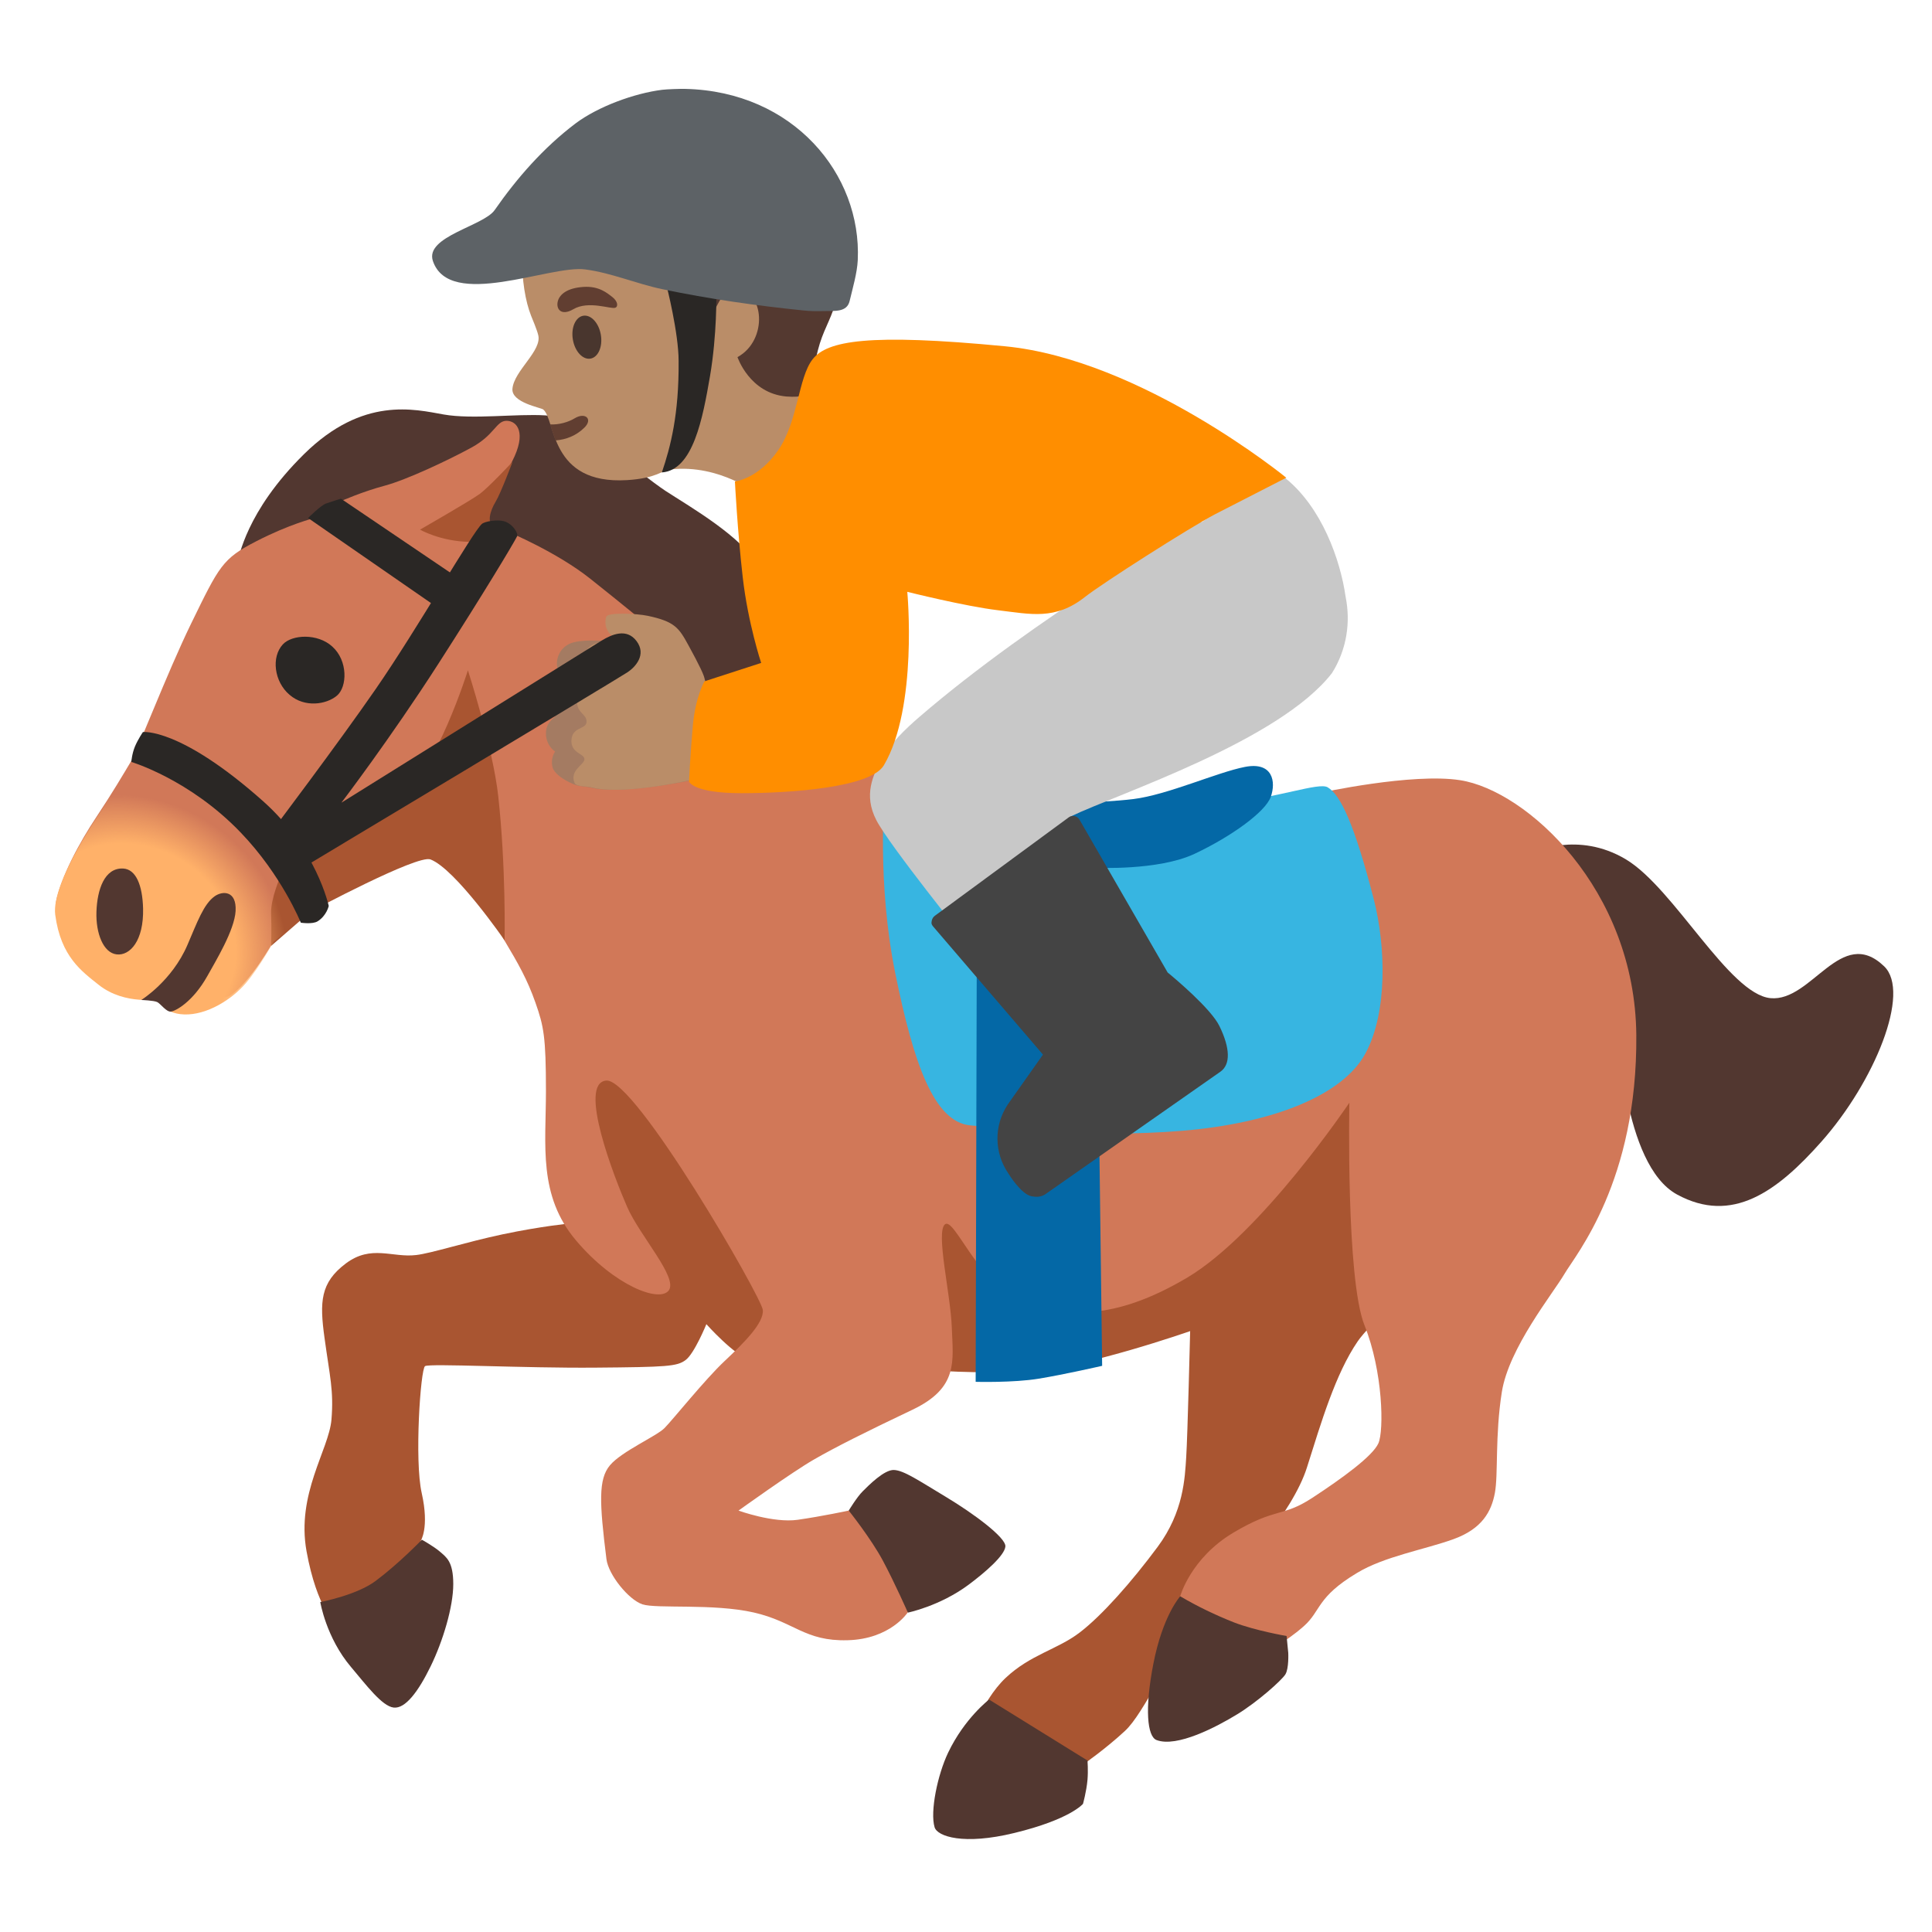
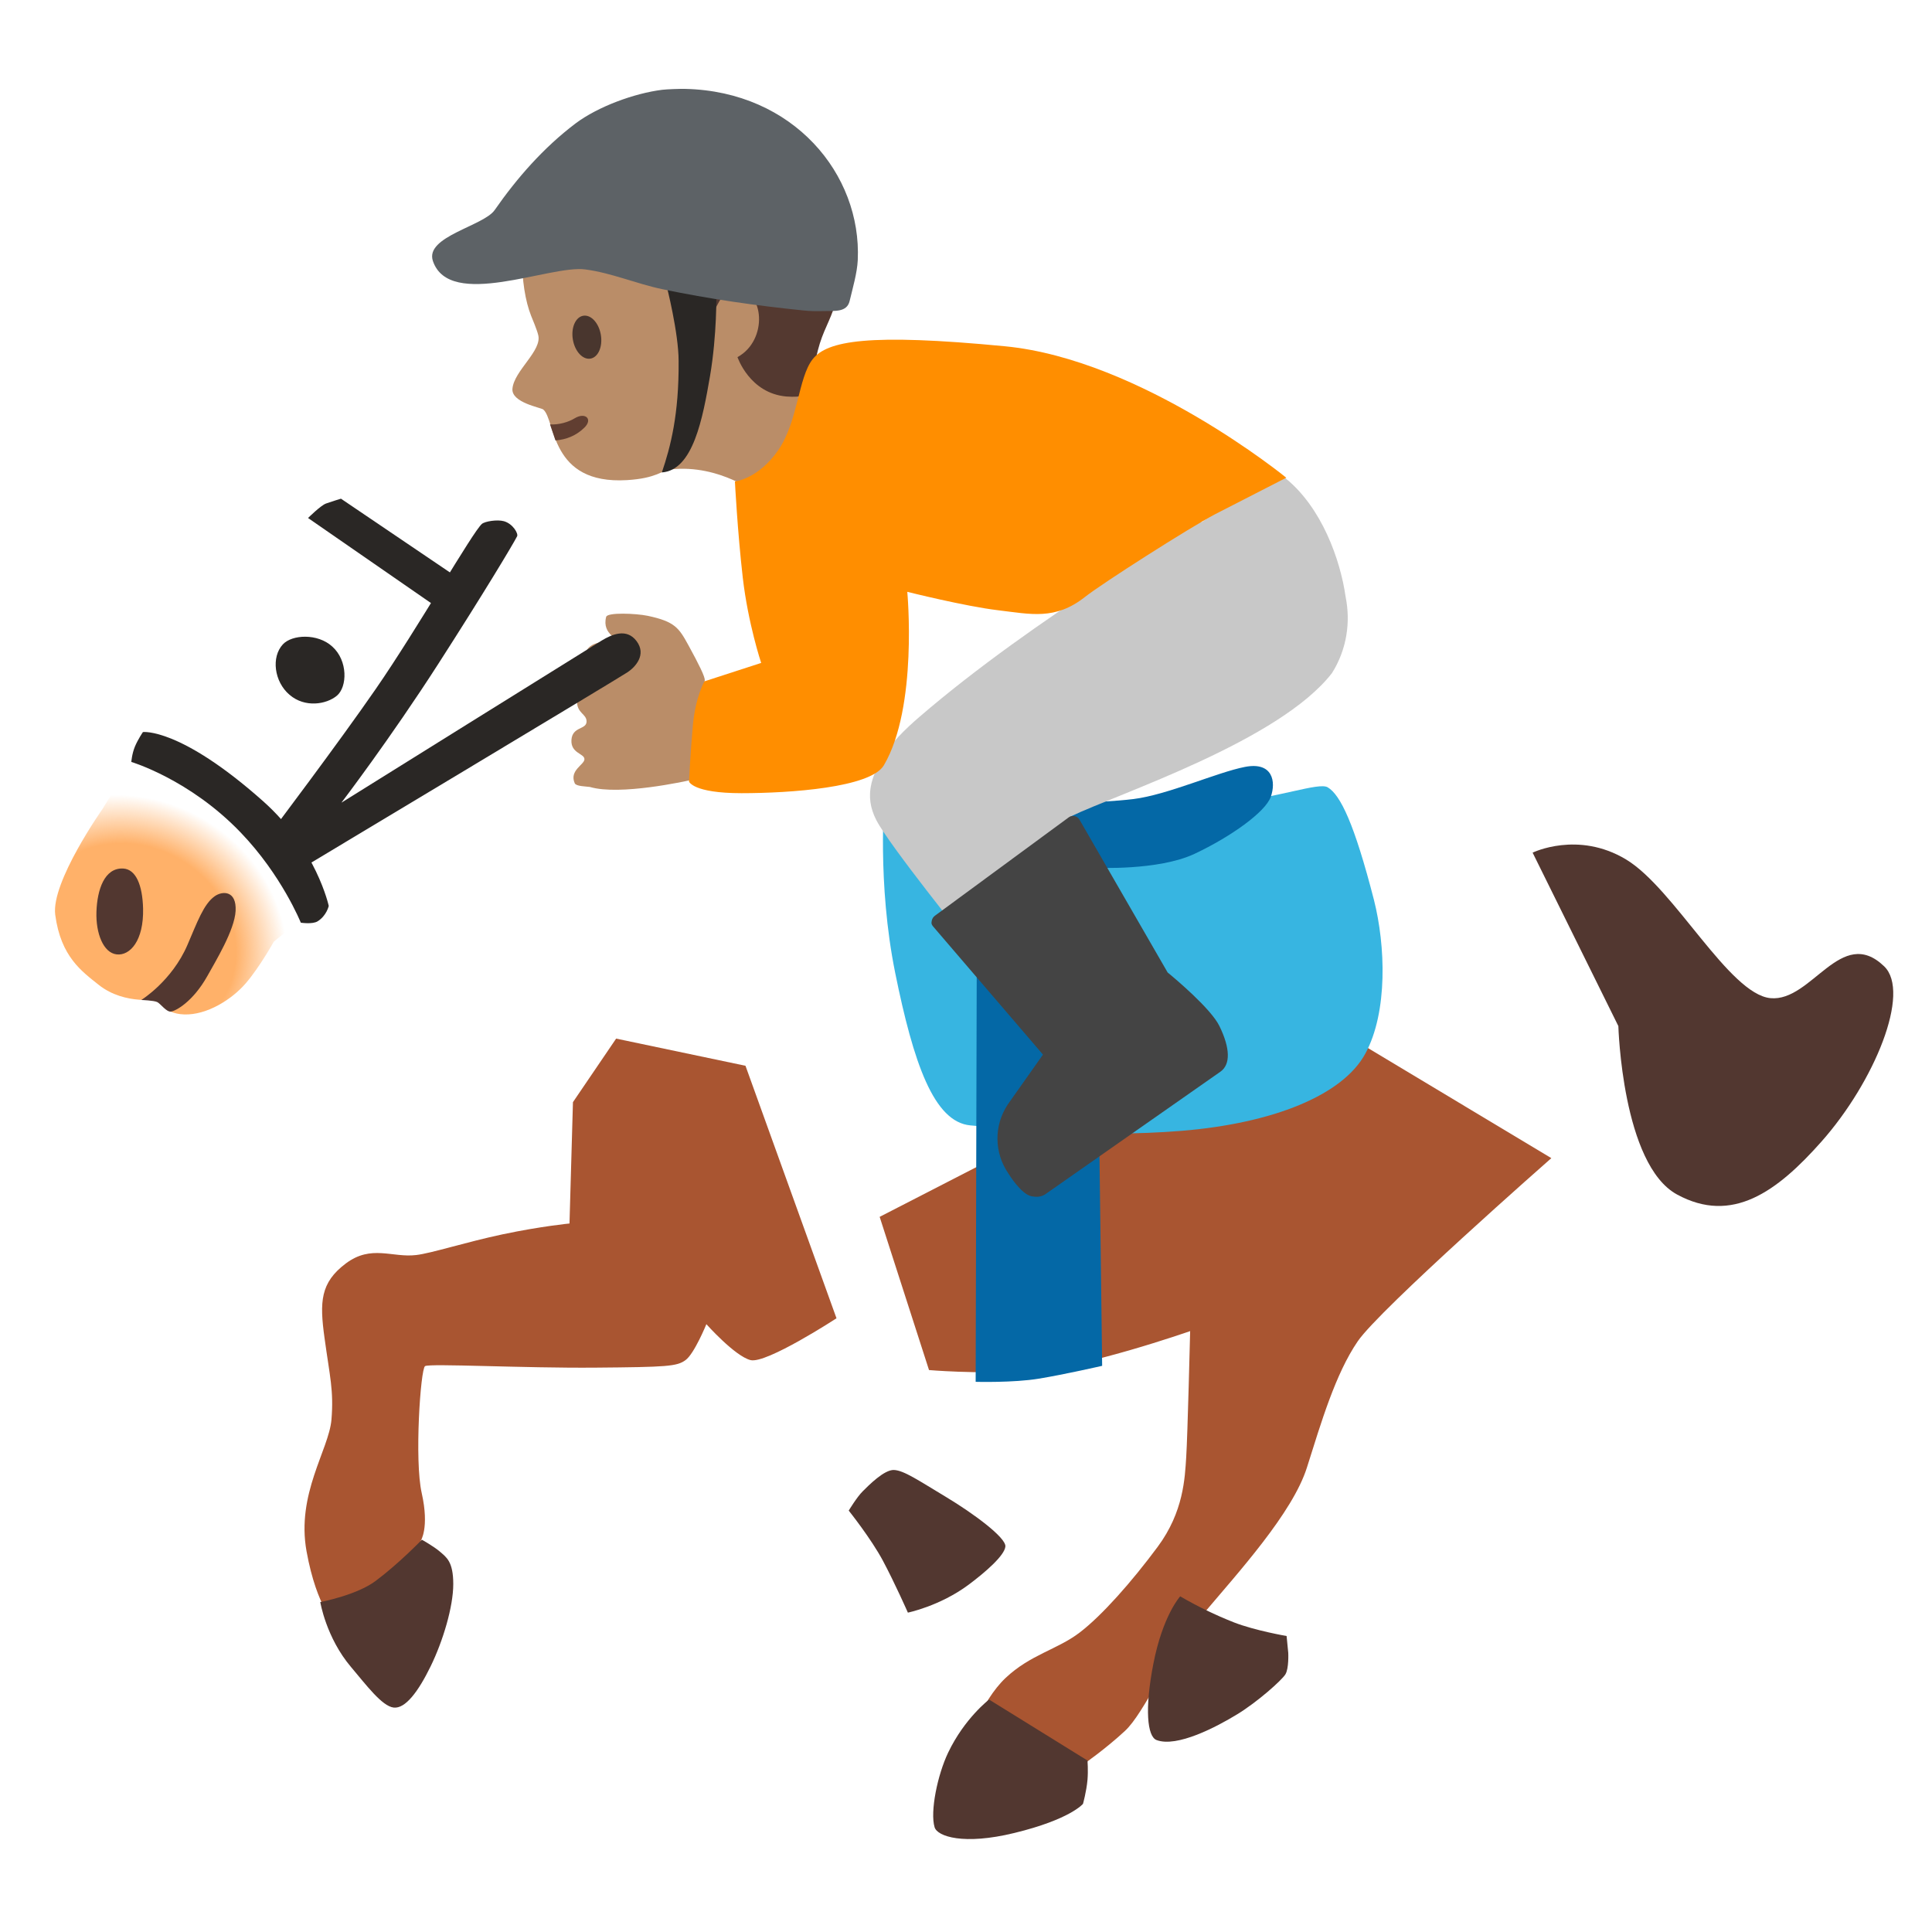
<svg xmlns="http://www.w3.org/2000/svg" width="100" height="100" viewBox="0 0 100 100" fill="none">
-   <path d="M12.289 29.039C12.383 28.907 12.695 26.5 15.742 23.5C18.789 20.5 21.461 21.188 22.961 21.453C24.461 21.719 26.727 21.407 28.227 21.5C29.727 21.594 33.133 24.539 34.445 25.407C35.766 26.266 38.398 27.766 39.305 29.36C40.211 30.946 41.305 36.578 41.305 36.578C41.305 36.578 32.906 38.305 32.812 37.985C32.719 37.664 12.289 29.039 12.289 29.039Z" fill="#523730" />
  <path d="M48.086 70.914C48.086 70.914 50.375 71.117 53.195 70.984C56.023 70.852 61.602 68.898 61.602 68.898C61.602 68.898 61.469 74.344 61.398 75.422C61.328 76.5 61.266 78.25 59.922 80.062C58.578 81.875 57.031 83.625 55.883 84.5C54.742 85.375 53.328 85.641 52.047 86.852C50.766 88.062 50.062 90.305 50.062 90.305L56.078 91.32C56.078 91.32 57.227 90.523 58.234 89.586C59.242 88.648 60.453 85.703 62.266 83.555C64.078 81.406 66.906 78.312 67.648 75.953C68.391 73.602 69.125 71.109 70.273 69.43C71.414 67.75 80.297 59.945 80.297 59.945L66.984 51.953L45.531 62.984L48.086 70.914ZM31.891 53.758L29.656 57.047L29.477 63.328C29.477 63.328 28.016 63.469 26.039 63.883C24.055 64.305 22.344 64.867 21.539 64.961C20.297 65.109 19.219 64.406 17.898 65.398C16.578 66.391 16.539 67.383 16.797 69.25C17.07 71.25 17.281 71.969 17.156 73.484C17.023 75.039 15.328 77.328 15.867 80.297C16.406 83.266 17.398 84.109 17.398 84.109L21.477 81.859L21.773 79.758C21.773 79.758 22.234 79.094 21.828 77.281C21.445 75.594 21.766 70.859 22 70.711C22.234 70.562 27.086 70.82 30.805 70.789C34.523 70.758 35.039 70.727 35.484 70.398C35.938 70.07 36.562 68.539 36.562 68.539C36.562 68.539 38.031 70.188 38.844 70.398C39.656 70.609 43.297 68.234 43.297 68.234L38.586 55.164L31.891 53.758Z" fill="#A95531" />
  <path d="M51.195 87.969L56.289 91.125C56.289 91.125 56.328 91.641 56.289 92.118C56.234 92.735 56.055 93.368 56.055 93.368C56.055 93.368 55.398 94.172 52.5 94.875C49.875 95.516 48.516 95.055 48.375 94.579C48.133 93.782 48.523 91.868 49.078 90.711C49.93 88.93 51.195 87.969 51.195 87.969ZM16.578 82.922C16.578 82.922 18.461 82.571 19.453 81.821C20.664 80.914 21.836 79.696 21.836 79.696C21.836 79.696 22.469 80.047 22.789 80.329C23.109 80.61 23.461 80.829 23.461 81.993C23.461 83.164 22.93 84.938 22.289 86.25C21.648 87.563 20.977 88.454 20.375 88.383C19.773 88.313 18.953 87.211 18.172 86.289C16.875 84.758 16.578 82.922 16.578 82.922ZM79.328 44.133C79.328 44.133 81.672 42.985 84.164 44.485C86.656 45.985 89.5 51.461 91.641 51.664C93.781 51.867 95.289 47.867 97.523 50.016C98.922 51.36 97.023 55.992 94.281 59.086C91.969 61.696 89.648 63.375 86.805 61.828C83.961 60.282 83.766 53.11 83.766 53.11L79.328 44.133Z" fill="#523730" />
-   <path d="M61.086 82.625C61.086 82.625 61.625 80.648 63.843 79.328C66.062 78.008 66.367 78.547 67.921 77.531C69.484 76.508 71.039 75.375 71.343 74.711C71.64 74.055 71.586 70.992 70.625 68.594C69.664 66.195 69.843 57.078 69.843 57.078C69.843 57.078 65.281 63.859 61.445 66.133C57.609 68.406 55.086 68.172 52.867 67.336C50.648 66.492 49.39 62.953 48.906 63.375C48.429 63.797 49.203 66.977 49.265 68.711C49.328 70.453 49.625 71.828 47.226 72.969C44.828 74.109 43.265 74.891 42.125 75.547C40.984 76.203 38.226 78.188 38.226 78.188C38.226 78.188 40.023 78.844 41.289 78.664C42.547 78.484 43.929 78.188 43.929 78.188L47.828 79.625L46.984 83.461C46.984 83.461 46.086 84.844 43.867 84.898C41.648 84.961 41.109 83.938 39.008 83.461C36.906 82.984 33.968 83.281 33.25 83.039C32.531 82.797 31.492 81.508 31.39 80.703C31.023 77.766 30.968 76.562 31.57 75.844C32.172 75.125 33.968 74.344 34.39 73.922C34.812 73.5 36.492 71.398 37.508 70.445C38.531 69.484 39.547 68.469 39.484 67.805C39.422 67.148 32.883 55.805 31.383 55.93C29.883 56.047 31.804 60.969 32.461 62.469C33.117 63.969 35.101 66.125 34.617 66.789C34.14 67.445 31.797 66.547 29.82 64.211C27.843 61.875 28.258 59.289 28.258 56.469C28.258 53.648 28.14 53.109 27.718 51.906C27.297 50.703 26.82 49.867 26.101 48.664C25.383 47.461 22.5 42.242 22.5 42.242L15 46.805L14.156 48.727C14.156 48.727 12.953 50.883 11.875 51.547C10.796 52.203 2.531 48.664 2.89 46.734C3.14 45.391 4.14 43.562 4.976 42.305C5.812 41.047 6.414 40.023 6.773 39.422C7.132 38.82 8.617 34.898 9.89 32.281C11.351 29.289 11.508 28.922 13.25 28.023C14.992 27.125 16.25 26.82 16.25 26.82L17.687 25.922C17.687 25.922 18.765 25.445 19.906 25.141C21.047 24.836 23.203 23.82 24.406 23.164C25.609 22.508 25.679 21.781 26.218 21.781C26.758 21.781 27.281 22.383 26.508 23.883C25.726 25.383 23.937 26.898 23.937 26.898L24.32 27.617L26.328 27.539C26.328 27.539 28.789 28.562 30.531 29.938C32.273 31.32 33.648 32.461 33.648 32.461L38.211 38.641L48.226 40.258L54.226 45.898L67.242 44.398L68.32 41.039C68.32 41.039 73.101 39.992 75.578 40.383C79.007 40.914 84.632 46.023 84.695 53.578C84.757 61.141 81.578 64.914 80.976 65.938C80.375 66.961 78.093 69.773 77.734 72.055C77.375 74.336 77.554 76.312 77.375 77.273C77.195 78.234 76.718 79.133 75.218 79.672C73.718 80.211 71.648 80.562 70.242 81.414C68.14 82.672 68.39 83.367 67.484 84.172C66.461 85.07 65.687 85.375 65.687 85.375L61.086 82.625Z" fill="#D17858" />
-   <path d="M26.117 48.672C26.117 48.672 26.196 44.906 25.789 41.211C25.516 38.711 24.219 34.695 24.219 34.695C24.219 34.695 22.547 40.008 20.844 41.008C19.141 42.008 14.532 45.32 14.532 45.32C14.532 45.32 14 46.523 14.032 47.289C14.063 48.055 14.032 48.961 14.032 48.961L16.071 47.188C16.071 47.188 21.602 44.219 22.282 44.484C23.578 44.984 26.117 48.672 26.117 48.672ZM21.742 27.414C21.742 27.414 24.352 25.914 24.813 25.578C25.282 25.242 26.532 23.898 26.532 23.898C26.532 23.898 25.914 25.547 25.649 25.977C25.383 26.414 25.149 27.109 25.617 27.312C26.086 27.516 26.352 27.555 26.352 27.555C26.352 27.555 25.782 28.078 24.282 28.047C22.782 28.016 21.742 27.414 21.742 27.414Z" fill="#A95531" />
  <path d="M61.086 82.626C61.086 82.626 60.18 83.618 59.695 86.133C59.242 88.461 59.383 89.876 59.859 90.063C60.914 90.469 62.984 89.376 64.031 88.735C65.086 88.094 66.344 86.969 66.531 86.665C66.719 86.36 66.68 85.555 66.68 85.555L66.594 84.68C66.594 84.68 64.961 84.399 63.875 83.977C62.912 83.598 61.98 83.146 61.086 82.626ZM43.93 78.188C43.93 78.188 45.086 79.633 45.703 80.79C46.32 81.946 46.992 83.469 46.992 83.469C46.992 83.469 48.641 83.133 50.125 82.032C51.016 81.368 52.008 80.501 52.039 80.04C52.062 79.579 50.398 78.344 48.969 77.485C47.539 76.626 46.789 76.11 46.273 76.086C45.766 76.063 44.953 76.891 44.656 77.188C44.359 77.477 43.93 78.188 43.93 78.188Z" fill="#523730" />
  <path d="M68.719 40.75C68.25 40.477 66.164 41.305 63.328 41.586C60.492 41.859 45.781 41.25 45.781 41.25C45.781 41.25 45.391 45.695 46.336 50.359C47.281 55.023 48.336 58.078 50.227 58.25C52.117 58.414 56.445 58.914 61.172 58.531C65.891 58.141 69.5 56.695 70.672 54.531C71.844 52.367 71.711 48.93 71.117 46.586C70.102 42.641 69.383 41.141 68.719 40.75Z" fill="#37B5E1" />
  <path d="M56.719 44.914C56.719 44.914 59.938 45.078 61.828 44.195C63.719 43.304 65.492 42.031 65.773 41.25C66.055 40.468 65.883 39.414 64.438 39.695C62.992 39.976 60.438 41.14 58.664 41.359C56.891 41.578 53.219 41.64 53.219 41.64L50.555 50.414L50.5 71.523C50.5 71.523 52.445 71.578 53.773 71.359C55.109 71.14 57.047 70.695 57.047 70.695L56.719 44.914Z" fill="#0468A6" />
  <path d="M6.797 39.437L5.305 41.874C5.305 41.874 2.633 45.663 2.859 47.351C3.148 49.531 4.25 50.288 5.109 50.976C6.477 52.062 8.289 51.702 8.289 51.702C8.289 51.702 8.367 52.468 9.539 52.507C10.703 52.546 11.992 51.741 12.719 50.898C13.445 50.054 14.172 48.741 14.172 48.741L16.062 47.195C16.062 47.195 18.875 41.726 14.648 38.945C10.422 36.163 7.727 37.132 7.727 37.132C7.727 37.132 7.07 38.921 6.797 39.437Z" fill="url(#paint0_radial_107_8646)" />
  <path d="M6.367 44.954C5.398 44.915 5.031 46.063 4.992 47.188C4.953 48.313 5.351 49.321 6.039 49.399C6.726 49.477 7.445 48.696 7.406 47.024C7.375 45.821 7.039 44.985 6.367 44.954ZM7.312 51.759C7.312 51.759 8.898 50.782 9.703 48.907C10.211 47.727 10.539 46.798 11.109 46.392C11.515 46.102 12.25 46.087 12.195 47.149C12.14 48.157 11.148 49.767 10.734 50.517C9.976 51.868 9.086 52.329 8.851 52.36C8.617 52.392 8.312 51.954 8.14 51.868C7.968 51.782 7.312 51.759 7.312 51.759Z" fill="#523730" />
  <path d="M14.641 33.352C14.031 34.008 14.188 35.281 14.984 35.961C15.781 36.648 16.898 36.461 17.438 36.008C17.977 35.555 18.016 34.203 17.203 33.469C16.438 32.766 15.109 32.844 14.641 33.352ZM15.945 26.812C15.945 26.812 16.594 26.164 16.875 26.062C17.156 25.961 17.648 25.812 17.648 25.812L24.148 30.211L23.07 31.742L15.945 26.812ZM6.797 39.438C6.797 39.438 6.828 39.016 6.984 38.641C7.141 38.266 7.398 37.891 7.398 37.891C7.398 37.891 9.312 37.641 13.617 41.469C16.383 43.93 17.016 46.891 17.016 46.891C17.016 46.891 16.906 47.398 16.438 47.688C16.172 47.852 15.57 47.758 15.57 47.758C15.57 47.758 14.586 45.305 12.461 43.094C9.82 40.336 6.797 39.438 6.797 39.438Z" fill="#2A2725" />
-   <path d="M36.5 35.21C36.524 35.039 32.016 33.273 31.133 33.164C30.282 33.124 29.696 33.187 29.407 33.359C29.133 33.507 28.938 33.765 28.86 34.07C28.789 34.343 28.828 34.632 28.953 34.835C28.985 34.882 28.953 35.046 28.86 35.124C28.532 35.39 28.344 35.742 28.313 36.109C28.282 36.546 28.453 36.812 28.735 37.085C28.407 37.382 28.25 37.554 28.258 38.023C28.289 38.609 28.727 38.914 28.735 38.89C28.727 38.921 28.5 39.203 28.586 39.656C28.649 40.039 29.188 40.374 29.657 40.578C29.961 40.703 30.078 40.679 30.532 40.749C32 41.164 35.532 40.437 35.688 40.406C35.852 40.374 35.985 40.234 35.992 40.062L36.5 35.21Z" fill="url(#paint1_linear_107_8646)" />
  <path d="M40.75 9.468C38.781 7.077 34.852 5.554 31.898 6.46C28.586 7.476 27.094 10.163 27.031 13.327C27.008 14.468 27.188 15.585 27.492 16.351C27.531 16.437 27.805 17.108 27.852 17.319C28.094 18.14 26.594 19.187 26.523 20.132C26.477 20.843 27.985 21.093 28.117 21.194C28.773 21.741 28.438 25.093 32.453 24.851C33.992 24.757 34.234 24.351 34.719 24.296C37.266 24.015 39.258 25.601 39.258 25.601L43.297 20.827C43.297 20.827 40.703 18.913 40.805 18.632C41.75 15.937 42.023 11.007 40.75 9.468Z" fill="#BA8D68" />
  <path d="M28.75 22.796C29.305 22.757 29.828 22.546 30.242 22.14C30.703 21.695 30.297 21.32 29.75 21.648C29.422 21.851 28.93 21.992 28.469 21.968L28.75 22.796Z" fill="#613E31" />
  <path d="M30.562 18.562C30.962 18.495 31.203 17.944 31.1 17.331C30.997 16.718 30.589 16.276 30.189 16.343C29.789 16.41 29.548 16.962 29.651 17.574C29.754 18.187 30.162 18.629 30.562 18.562Z" fill="#49362E" />
-   <path d="M29.672 16.007C29.031 16.382 28.75 15.976 28.883 15.554C28.984 15.242 29.344 14.906 30.195 14.851C31 14.796 31.422 15.164 31.695 15.375C31.969 15.586 32.016 15.867 31.844 15.929C31.617 16.015 30.461 15.539 29.672 16.007Z" fill="#613E31" />
  <path d="M36.547 17.054L37.001 16.031C37.297 15.445 37.571 14.922 38.079 14.945C39.571 15 39.774 17.609 38.172 18.484C38.172 18.484 38.797 20.359 40.704 20.523C40.907 20.539 41.079 20.539 41.235 20.531C41.735 20.5 42.055 20.054 42.102 19.562C42.376 16.461 43.477 16.875 43.547 13.304C43.641 8.406 38.891 6.008 34.797 6.406C33.204 6.562 31.618 7.078 30.282 7.976C29.711 8.351 27.766 9.828 27.477 10.929C27.102 12.328 28.055 13.304 28.055 13.304C28.055 13.304 32.219 12.289 34.219 12.383C34.485 12.398 34.789 12.429 34.938 12.648C35.008 12.742 35.141 13.383 35.172 13.5C35.508 14.953 35.532 15.906 36.126 16.758C36.219 16.898 36.547 17.054 36.547 17.054Z" fill="#543930" />
  <path d="M69.649 30.89C69.375 28.961 68.406 26.258 66.531 24.75C65 24.445 63.946 25.828 62.219 27.015C62.141 27.015 62.063 27.039 61.992 27.086C61.992 27.086 53.508 32 47.586 37.109C46.922 37.679 46.024 38.531 45.625 39.304C45.196 40.117 44.68 41.14 45.36 42.453C46.039 43.765 50.063 48.75 50.063 48.75C50.094 48.937 56.875 48.633 56.891 48.437C56.93 47.953 56.875 46.836 55.407 42.265C57.891 41.07 66.211 38.367 68.945 34.836C69.711 33.617 69.914 32.203 69.649 30.89Z" fill="#C8C8C8" />
  <path d="M60.437 50.336L55.867 42.414C55.805 42.328 55.719 42.258 55.617 42.242C55.516 42.226 55.398 42.242 55.32 42.304L48.391 47.398C48.305 47.461 48.25 47.547 48.227 47.656C48.191 47.82 48.234 47.867 48.297 47.953L53.984 54.586L52.164 57.164C51.437 58.258 51.453 59.664 52.195 60.742C52.195 60.742 52.852 61.828 53.406 61.922C53.641 61.961 53.914 61.984 54.219 61.734L63.172 55.468C63.695 55.101 63.68 54.258 63.117 53.109C62.687 52.218 60.82 50.648 60.437 50.336Z" fill="#444444" />
  <path d="M35.125 18.688C35.148 21.461 34.703 23.141 34.258 24.453C35.883 24.336 36.375 21.633 36.75 19.469C37.117 17.312 37.078 15.195 37.078 15.195L34.492 14.758C34.5 14.766 35.125 17.227 35.125 18.688Z" fill="#2A2725" />
  <path d="M35.477 4.601C35.211 4.593 34.523 4.617 34.273 4.648C32.836 4.828 30.953 5.515 29.789 6.39C28.125 7.648 26.75 9.226 25.602 10.875C25.023 11.703 21.984 12.242 22.406 13.507C23.266 16.054 28.469 13.703 30.289 13.945C31.656 14.125 32.938 14.687 34.281 14.968C36.703 15.476 39.133 15.82 41.594 16.07C41.945 16.109 42.289 16.109 42.648 16.101C43.195 16.085 43.836 16.179 43.977 15.578C44.133 14.921 44.367 14.125 44.398 13.46C44.602 9.023 41.07 4.734 35.477 4.601Z" fill="#5D6266" />
  <path d="M36.477 35.21C36.5 35.038 36.172 34.382 35.633 33.398C35.141 32.499 34.93 32.171 33.524 31.874C32.922 31.749 31.438 31.686 31.375 31.929C31.133 32.843 32.102 33.14 32.055 33.171C30.633 33.155 30.328 33.483 30.258 34.023C30.149 34.835 30.617 34.843 30.563 35.101C30.508 35.366 29.828 35.288 29.867 36.288C29.852 36.929 30.375 36.944 30.36 37.358C30.344 37.773 29.625 37.601 29.578 38.296C29.532 38.991 30.242 38.999 30.25 39.288C30.266 39.577 29.446 39.866 29.75 40.546C29.828 40.702 30.321 40.702 30.532 40.733C32.094 41.194 35.532 40.421 35.688 40.39C35.852 40.358 35.985 40.218 35.992 40.046L36.477 35.21Z" fill="#BA8D68" />
  <path d="M66.578 24.727C66.578 24.727 59.086 18.602 52.008 17.922C44.93 17.242 42.812 17.641 42.062 18.594C41.312 19.547 41.312 21.797 40.289 23.289C39.266 24.789 38.039 24.922 38.039 24.922C38.039 24.922 38.172 27.508 38.445 29.891C38.719 32.274 39.398 34.313 39.398 34.313L36.461 35.266C36.461 35.266 35.992 36.078 35.859 37.578C35.727 39.078 35.664 40.453 35.664 40.453C35.664 40.453 35.859 41.055 38.383 41.055C40.898 41.055 45.07 40.766 45.75 39.609C47.523 36.594 46.961 30.633 46.961 30.633C46.961 30.633 49.953 31.383 51.656 31.586C53.359 31.789 54.617 32.109 56.148 30.906C57.055 30.188 61.594 27.297 62.891 26.617C64.195 25.953 66.578 24.727 66.578 24.727Z" fill="#FF8E00" />
  <path d="M24.945 27.116C24.469 27.523 21.609 32.538 19.453 35.656C17.523 38.453 14.031 43.078 14.031 43.078L15.852 44.804C15.852 44.804 32.109 35.054 32.492 34.788C32.875 34.531 33.484 33.89 32.945 33.179C32.438 32.507 31.68 32.828 31.141 33.156C30.664 33.445 17.672 41.546 17.672 41.546C17.672 41.546 20.188 38.249 22.688 34.359C25.023 30.726 26.547 28.187 26.766 27.757C26.836 27.624 26.555 27.109 26.078 26.976C25.727 26.882 25.102 26.984 24.945 27.116Z" fill="#2A2725" />
  <defs>
    <radialGradient id="paint0_radial_107_8646" cx="0" cy="0" r="1" gradientUnits="userSpaceOnUse" gradientTransform="translate(6.799 48.79) rotate(-59.303) scale(7.424 8.282)">
      <stop offset="0.671" stop-color="#FFB169" />
      <stop offset="1" stop-color="#FFB169" stop-opacity="0" />
    </radialGradient>
    <linearGradient id="paint1_linear_107_8646" x1="36.278" y1="37.505" x2="28.252" y2="36.725" gradientUnits="userSpaceOnUse">
      <stop stop-color="#A47B62" />
      <stop offset="0.979" stop-color="#A47B62" />
    </linearGradient>
  </defs>
</svg>